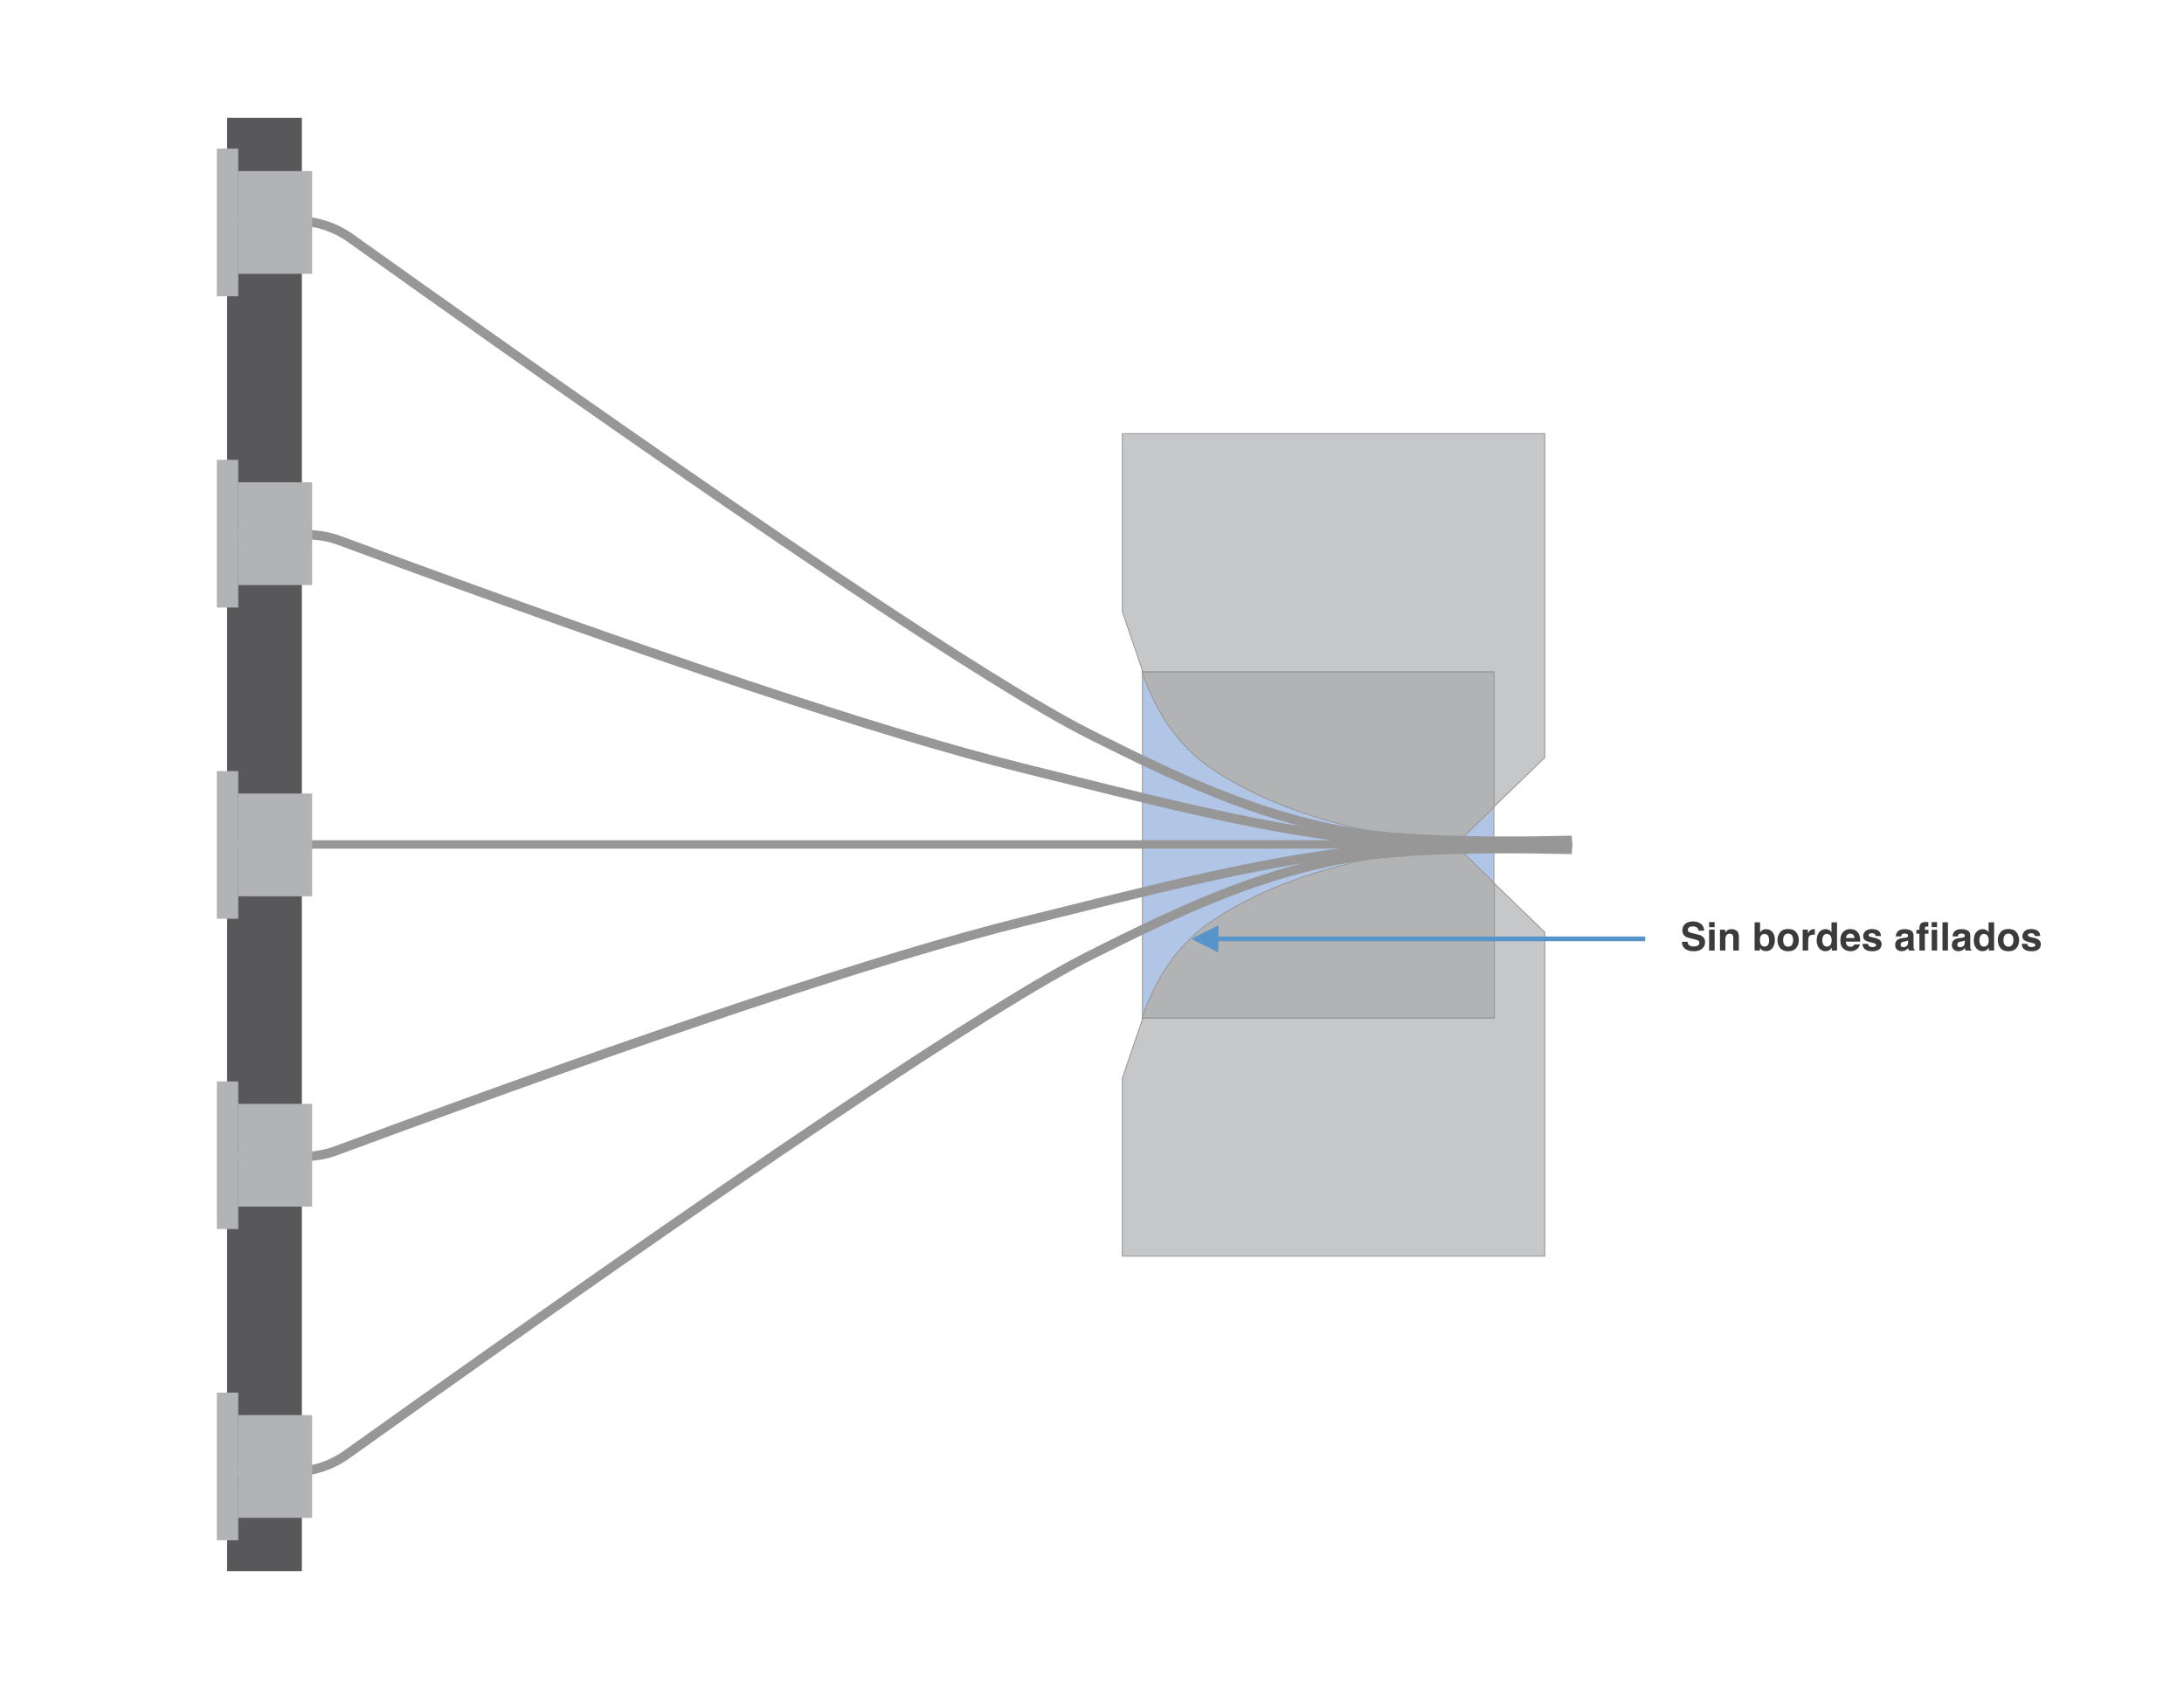
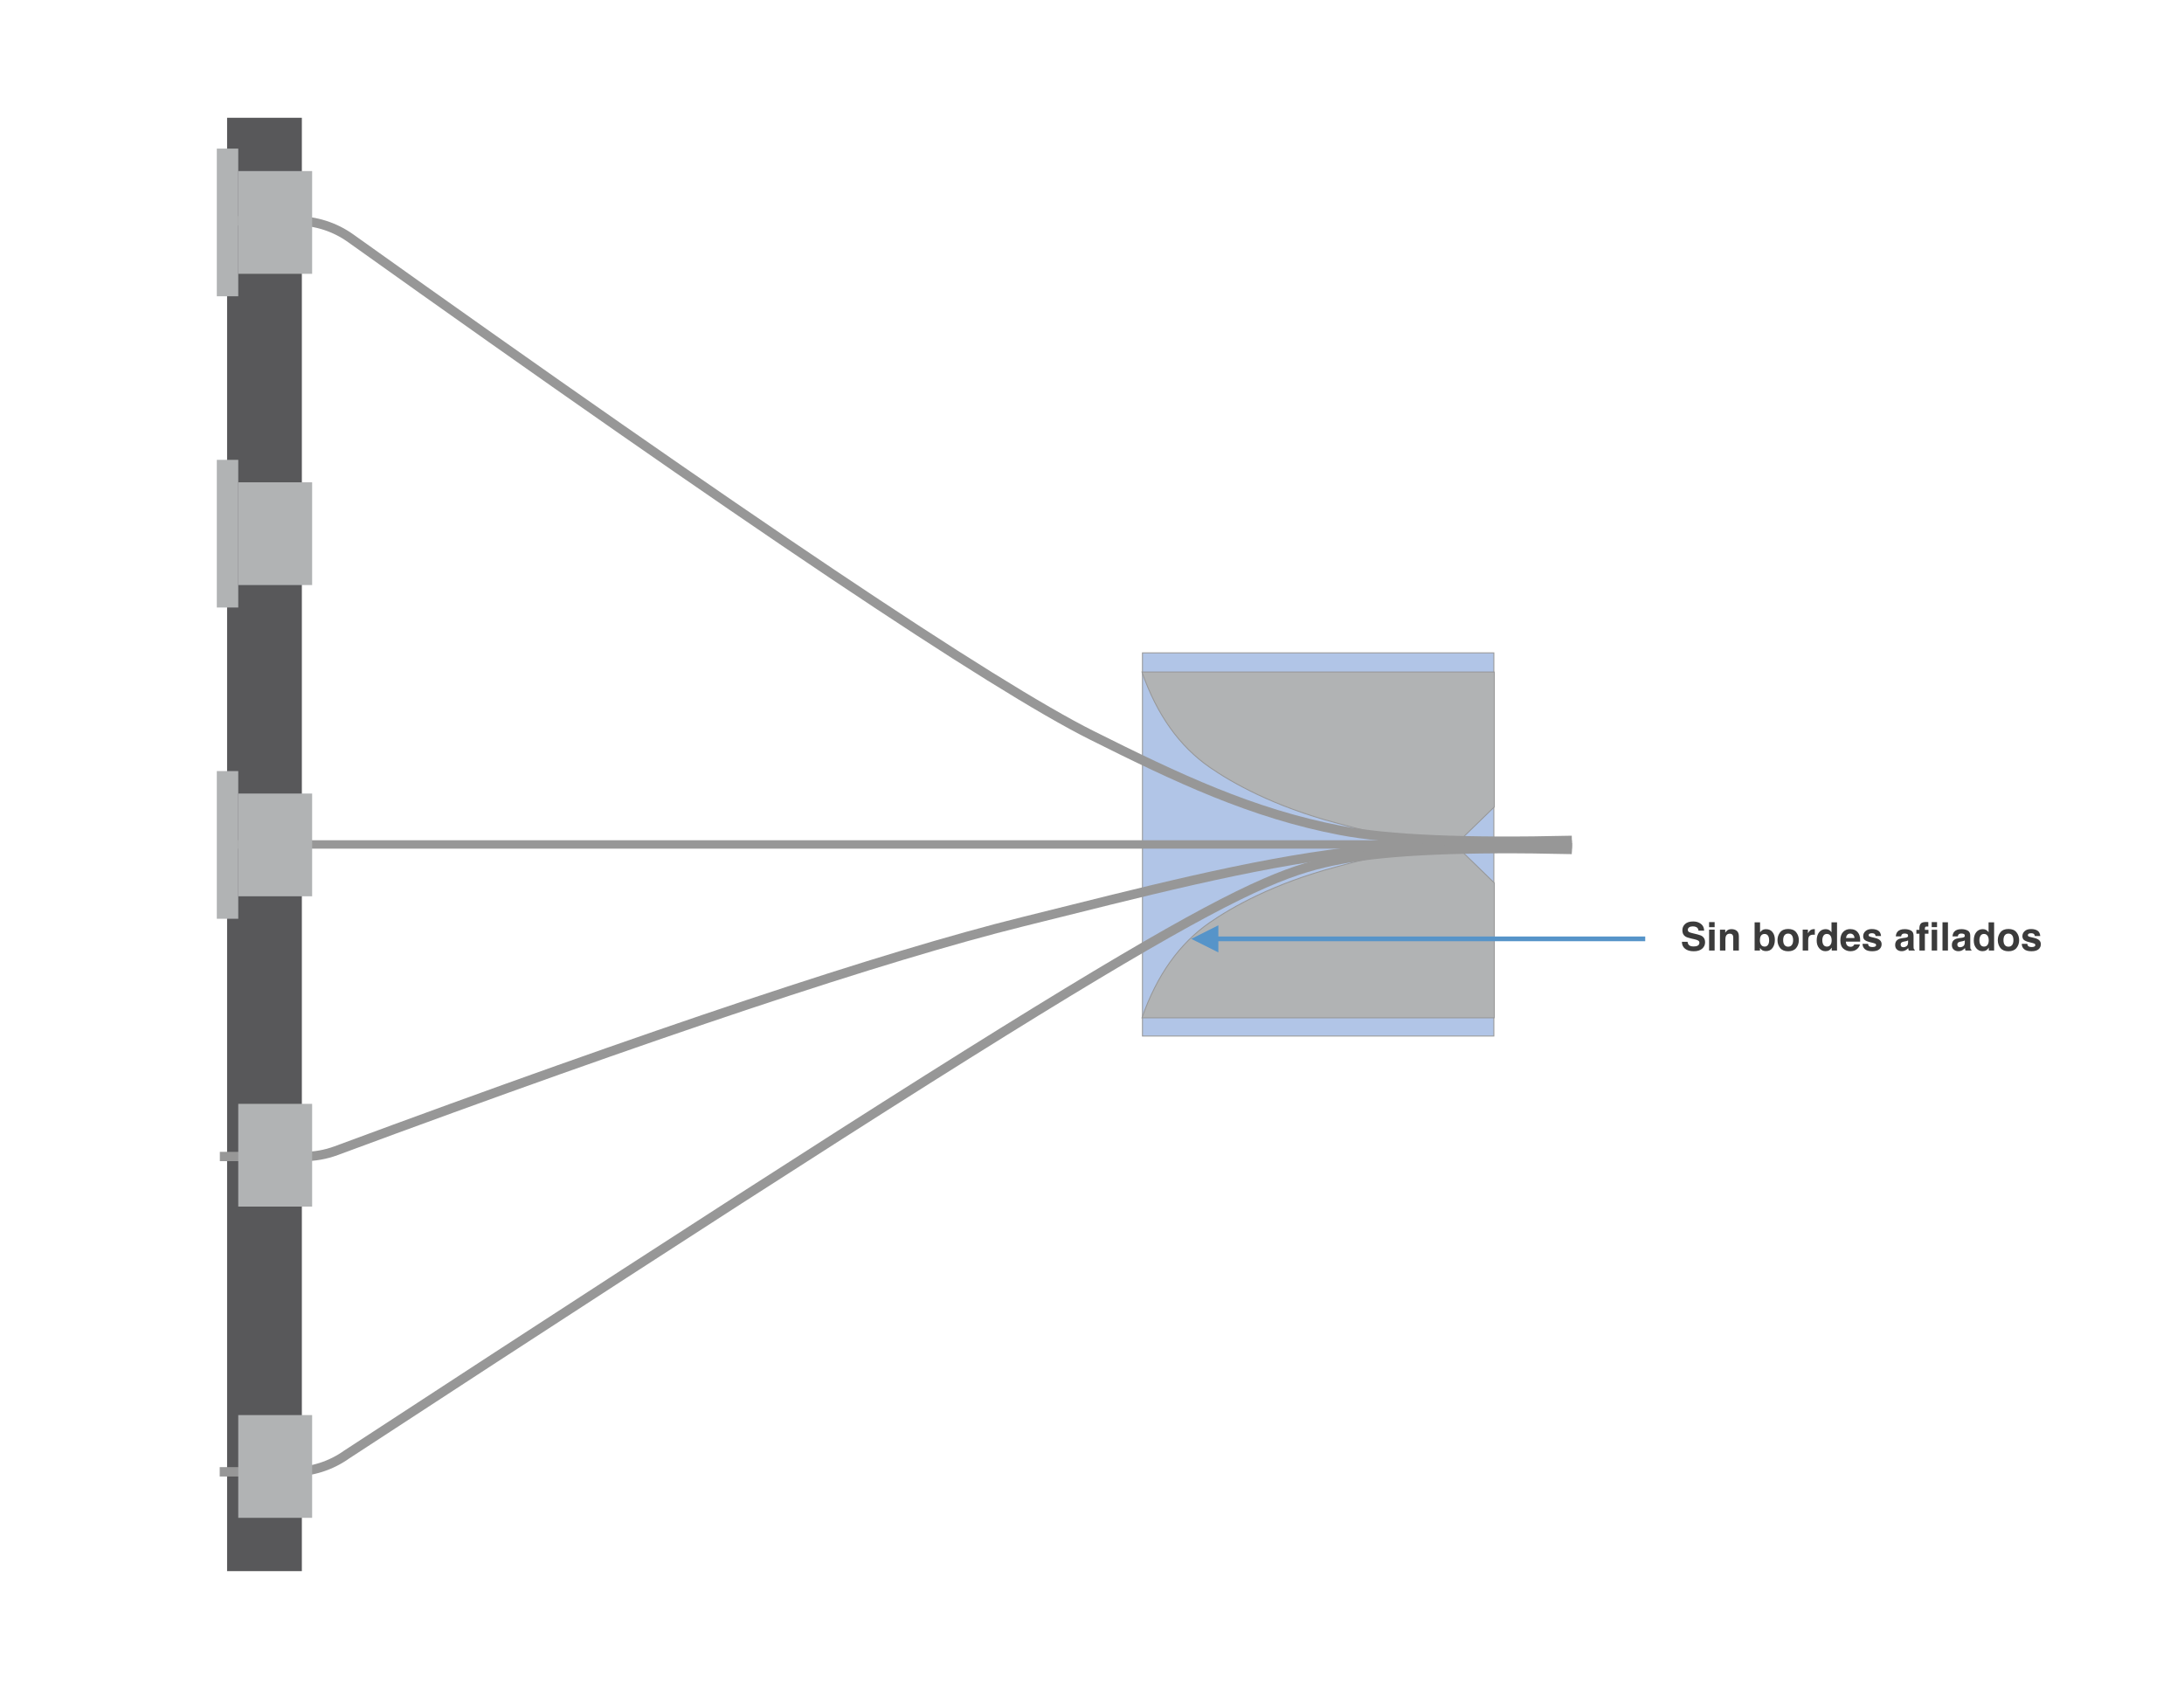
<svg xmlns="http://www.w3.org/2000/svg" width="2337px" height="1806px" viewBox="0 0 2337 1806" version="1.1">
  <title>Stranding-cross-section_ES</title>
  <desc>Created with Sketch.</desc>
  <g id="Stranding-cross-section_ES" stroke="none" stroke-width="1" fill="none" fill-rule="evenodd">
    <rect id="Rectangle" stroke="#979797" fill="#B1C5E7" fill-rule="nonzero" x="1222.5" y="698.5" width="376" height="410" />
    <rect id="Rectangle" fill="#58585A" fill-rule="nonzero" x="243" y="126" width="80" height="1555" />
    <path d="M1599,863.334 L1599,719 L1222,719 C1237.821,764.523 1262.057,798.561 1294.708,821.116 C1318.083,837.263 1362.922,862.836 1430.125,880.558 C1456.792,887.591 1475.101,893.698 1520.929,895.829 C1525.825,896.057 1540.706,896.057 1565.574,895.829 L1599,863.334 Z" id="Path-5" stroke="#979797" fill="#B1B3B4" fill-rule="nonzero" />
-     <polygon id="Path-3-Copy" stroke="#979797" fill="#C5C7C8" fill-rule="nonzero" transform="translate(1427, 1144.5) scale(1, -1) translate(-1427, -1144.5) " points="1222.918 1199.688 1201 1135.568 1201 945 1653 945 1653 1291.566 1598.745 1344 1598.745 1199.688" />
-     <polygon id="Path-3-Copy-2" stroke="#979797" fill="#C5C7C8" fill-rule="nonzero" points="1222.918 718.688 1201 654.568 1201 464 1653 464 1653 810.566 1598.745 863 1598.745 718.688" />
    <path d="M1599,1056.334 L1599,912 L1222,912 C1237.821,957.523 1262.057,991.561 1294.708,1014.116 C1318.083,1030.263 1362.922,1055.836 1430.125,1073.558 C1456.792,1080.591 1475.101,1086.698 1520.929,1088.829 C1525.825,1089.057 1540.706,1089.057 1565.574,1088.829 L1599,1056.334 Z" id="Path-5-Copy" stroke="#979797" fill="#B1B3B4" fill-rule="nonzero" transform="translate(1410.5, 1000.5) scale(1, -1) translate(-1410.5, -1000.5) " />
    <line x1="235.256" y1="903.5" x2="1682" y2="903.5" id="Path-6" stroke="#979797" stroke-width="9" fill-rule="nonzero" />
    <path d="M235.256,1237.368 L324.995,1237.368 C336.855,1237.368 348.621,1235.258 359.742,1231.137 C701.303,1104.57 946.252,1022.904 1094.59,986.138 C1222.203,954.509 1336.261,924.36 1443.439,911.581 C1499.975,904.84 1579.496,903.278 1682,906.894" id="Path-6-Copy-4" stroke="#979797" stroke-width="10" fill-rule="nonzero" />
-     <path d="M235.114,1574.721 L313.05,1574.721 C333.883,1574.721 354.196,1568.214 371.151,1556.11 C795.916,1252.882 1061.695,1074.565 1168.488,1021.157 C1259.551,975.617 1339.621,937.596 1434.439,919.521 C1485.767,909.736 1568.287,906.184 1682,908.865" id="Path-6-Copy-3" stroke="#979797" stroke-width="10" fill-rule="nonzero" />
-     <path d="M234.248,903 L328.824,903 C340.669,903 352.42,900.895 363.53,896.784 C703.26,771.063 946.947,689.906 1094.59,653.312 C1222.203,621.683 1336.261,591.534 1443.439,578.755 C1499.975,572.014 1579.496,570.451 1682,574.067" id="Path-6-Copy-4" stroke="#979797" stroke-width="10" fill-rule="nonzero" transform="translate(958.124, 737.587) scale(1, -1) translate(-958.124, -737.587) " />
+     <path d="M235.114,1574.721 L313.05,1574.721 C333.883,1574.721 354.196,1568.214 371.151,1556.11 C1259.551,975.617 1339.621,937.596 1434.439,919.521 C1485.767,909.736 1568.287,906.184 1682,908.865" id="Path-6-Copy-3" stroke="#979797" stroke-width="10" fill-rule="nonzero" />
    <path d="M235.053,900 L317.082,900 C337.906,900 358.211,893.499 375.163,881.404 C797.635,579.971 1062.077,402.647 1168.488,349.431 C1259.551,303.89 1339.621,265.869 1434.439,247.794 C1485.767,238.009 1568.287,234.457 1682,237.138" id="Path-6-Copy-3" stroke="#979797" stroke-width="10" fill-rule="nonzero" transform="translate(958.527, 568.137) scale(1, -1) translate(-958.527, -568.137) " />
    <path id="Line" d="M1303.717,990 L1303.717,1002 L1760.481,1002 L1760.481,1007 L1303.717,1007 L1303.717,1019 L1274.717,1004.5 L1303.717,990 Z" fill="#5694C9" fill-rule="nonzero" />
    <path d="M1812.417,1017.779 C1816.272,1017.779 1819.256,1016.867 1821.369,1015.042 C1823.481,1013.216 1824.537,1010.923 1824.537,1008.161 C1824.537,1005.468 1823.635,1003.41 1821.83,1001.988 C1820.668,1001.072 1818.945,1000.341 1816.662,999.794 L1816.662,999.794 L1811.453,998.543 C1809.443,998.064 1808.131,997.647 1807.516,997.292 C1806.559,996.759 1806.08,995.952 1806.08,994.872 C1806.08,993.696 1806.565,992.78 1807.536,992.124 C1808.507,991.468 1809.806,991.14 1811.433,991.14 C1812.896,991.14 1814.119,991.393 1815.104,991.898 C1816.58,992.664 1817.373,993.956 1817.482,995.774 L1817.482,995.774 L1823.553,995.774 C1823.443,992.562 1822.264,990.111 1820.015,988.422 C1817.766,986.734 1815.049,985.89 1811.863,985.89 C1808.049,985.89 1805.157,986.785 1803.188,988.576 C1801.22,990.367 1800.235,992.616 1800.235,995.323 C1800.235,998.29 1801.254,1000.471 1803.291,1001.865 C1804.494,1002.699 1806.668,1003.472 1809.812,1004.183 L1809.812,1004.183 L1813.012,1004.9 C1814.885,1005.311 1816.259,1005.782 1817.134,1006.315 C1818.009,1006.862 1818.446,1007.635 1818.446,1008.633 C1818.446,1010.342 1817.564,1011.511 1815.801,1012.14 C1814.871,1012.468 1813.661,1012.632 1812.171,1012.632 C1809.683,1012.632 1807.926,1012.01 1806.9,1010.766 C1806.34,1010.082 1805.964,1009.05 1805.772,1007.669 L1805.772,1007.669 L1799.743,1007.669 C1799.743,1010.813 1800.871,1013.285 1803.127,1015.083 C1805.383,1016.88 1808.479,1017.779 1812.417,1017.779 Z M1834.75,991.98 L1834.75,986.587 L1828.823,986.587 L1828.823,991.98 L1834.75,991.98 Z M1834.75,1017 L1834.75,994.646 L1828.823,994.646 L1828.823,1017 L1834.75,1017 Z M1846.275,1017 L1846.275,1004.9 C1846.275,1003.52 1846.467,1002.385 1846.85,1001.496 C1847.588,999.814 1848.948,998.974 1850.931,998.974 C1852.544,998.974 1853.638,999.548 1854.212,1000.696 C1854.526,1001.325 1854.684,1002.228 1854.684,1003.403 L1854.684,1003.403 L1854.684,1017 L1860.672,1017 L1860.672,1001.947 C1860.672,999.145 1859.937,997.138 1858.467,995.928 C1856.998,994.718 1855.107,994.113 1852.797,994.113 C1850.951,994.113 1849.427,994.564 1848.224,995.467 C1847.554,995.973 1846.843,996.8 1846.091,997.948 L1846.091,997.948 L1846.091,994.688 L1840.451,994.688 L1840.451,1017 L1846.275,1017 Z M1889.875,1017.595 C1892.814,1017.595 1895.104,1016.453 1896.745,1014.17 C1898.386,1011.887 1899.206,1009.009 1899.206,1005.536 C1899.206,1002.187 1898.375,999.452 1896.714,997.333 C1895.053,995.214 1892.753,994.154 1889.813,994.154 C1888.187,994.154 1886.847,994.496 1885.794,995.18 C1884.905,995.727 1884.092,996.52 1883.354,997.559 L1883.354,997.559 L1883.354,986.812 L1877.529,986.812 L1877.529,1017 L1883.251,1017 L1883.251,1014.19 C1884.03,1015.284 1884.755,1016.05 1885.425,1016.487 C1886.546,1017.226 1888.029,1017.595 1889.875,1017.595 Z M1888.316,1012.775 C1886.58,1012.775 1885.288,1012.146 1884.44,1010.889 C1883.593,1009.631 1883.169,1008.045 1883.169,1006.131 C1883.169,1004.504 1883.374,1003.178 1883.784,1002.152 C1884.577,1000.225 1886.033,999.261 1888.152,999.261 C1890.244,999.261 1891.68,1000.245 1892.459,1002.214 C1892.869,1003.253 1893.074,1004.565 1893.074,1006.151 C1893.074,1008.134 1892.657,1009.733 1891.823,1010.95 C1890.989,1012.167 1889.82,1012.775 1888.316,1012.775 Z M1913.438,1017.779 C1917.28,1017.779 1920.145,1016.614 1922.031,1014.283 C1923.918,1011.952 1924.861,1009.146 1924.861,1005.864 C1924.861,1002.638 1923.918,999.842 1922.031,997.477 C1920.145,995.111 1917.28,993.929 1913.438,993.929 C1909.597,993.929 1906.732,995.111 1904.846,997.477 C1902.959,999.842 1902.016,1002.638 1902.016,1005.864 C1902.016,1009.146 1902.959,1011.952 1904.846,1014.283 C1906.732,1016.614 1909.597,1017.779 1913.438,1017.779 Z M1913.418,1012.878 C1911.709,1012.878 1910.393,1012.27 1909.47,1011.053 C1908.547,1009.836 1908.086,1008.106 1908.086,1005.864 C1908.086,1003.622 1908.547,1001.896 1909.47,1000.686 C1910.393,999.476 1911.709,998.871 1913.418,998.871 C1915.127,998.871 1916.439,999.476 1917.355,1000.686 C1918.271,1001.896 1918.729,1003.622 1918.729,1005.864 C1918.729,1008.106 1918.271,1009.836 1917.355,1011.053 C1916.439,1012.27 1915.127,1012.878 1913.418,1012.878 Z M1934.869,1017 L1934.869,1006.315 C1934.869,1004.524 1935.095,1003.198 1935.546,1002.337 C1936.353,1000.806 1937.932,1000.04 1940.283,1000.04 C1940.461,1000.04 1940.693,1000.047 1940.98,1000.061 C1941.268,1000.074 1941.596,1000.102 1941.965,1000.143 L1941.965,1000.143 L1941.965,994.154 C1941.705,994.141 1941.538,994.13 1941.462,994.124 C1941.387,994.117 1941.295,994.113 1941.186,994.113 C1939.436,994.113 1938.014,994.571 1936.92,995.487 C1936.25,996.034 1935.464,997.053 1934.562,998.543 L1934.562,998.543 L1934.562,994.646 L1928.983,994.646 L1928.983,1017 L1934.869,1017 Z M1953.224,1017.697 C1954.81,1017.697 1956.136,1017.396 1957.202,1016.795 C1958.269,1016.193 1959.219,1015.229 1960.053,1013.903 L1960.053,1013.903 L1960.053,1017 L1965.733,1017 L1965.733,986.812 L1959.807,986.812 L1959.807,997.477 C1959.15,996.424 1958.296,995.6 1957.243,995.005 C1956.19,994.411 1954.987,994.113 1953.634,994.113 C1950.694,994.113 1948.346,995.207 1946.589,997.395 C1944.833,999.582 1943.954,1002.583 1943.954,1006.397 C1943.954,1009.706 1944.846,1012.417 1946.63,1014.529 C1948.415,1016.641 1950.612,1017.697 1953.224,1017.697 Z M1954.905,1012.775 C1953.251,1012.775 1952.017,1012.157 1951.204,1010.919 C1950.39,1009.682 1949.983,1008.031 1949.983,1005.967 C1949.983,1004.053 1950.383,1002.45 1951.183,1001.158 C1951.983,999.866 1953.237,999.22 1954.946,999.22 C1956.067,999.22 1957.052,999.575 1957.899,1000.286 C1959.28,1001.462 1959.971,1003.417 1959.971,1006.151 C1959.971,1008.106 1959.54,1009.699 1958.679,1010.93 C1957.817,1012.16 1956.56,1012.775 1954.905,1012.775 Z M1980.068,1017.738 C1983.514,1017.738 1986.193,1016.651 1988.107,1014.478 C1989.338,1013.11 1990.028,1011.764 1990.179,1010.438 L1990.179,1010.438 L1984.211,1010.438 C1983.896,1011.094 1983.534,1011.606 1983.124,1011.976 C1982.372,1012.659 1981.395,1013.001 1980.191,1013.001 C1979.057,1013.001 1978.086,1012.721 1977.279,1012.16 C1975.953,1011.258 1975.249,1009.686 1975.167,1007.443 L1975.167,1007.443 L1990.466,1007.443 C1990.493,1005.516 1990.432,1004.039 1990.281,1003.014 C1990.021,1001.264 1989.454,999.726 1988.579,998.399 C1987.608,996.896 1986.378,995.795 1984.888,995.098 C1983.397,994.4 1981.723,994.052 1979.863,994.052 C1976.732,994.052 1974.186,995.084 1972.224,997.148 C1970.262,999.213 1969.281,1002.18 1969.281,1006.049 C1969.281,1010.178 1970.368,1013.158 1972.542,1014.99 C1974.716,1016.822 1977.225,1017.738 1980.068,1017.738 Z M1984.396,1003.588 L1975.311,1003.588 C1975.502,1002.139 1975.97,1000.99 1976.715,1000.143 C1977.46,999.295 1978.51,998.871 1979.863,998.871 C1981.107,998.871 1982.15,999.271 1982.991,1000.071 C1983.832,1000.871 1984.3,1002.043 1984.396,1003.588 L1984.396,1003.588 Z M2003.324,1017.759 C2006.77,1017.759 2009.316,1017.058 2010.963,1015.657 C2012.611,1014.255 2013.435,1012.447 2013.435,1010.232 C2013.435,1008.551 2012.86,1007.149 2011.712,1006.028 C2010.55,1004.921 2008.807,1004.094 2006.482,1003.547 C2002.996,1002.781 2000.966,1002.241 2000.392,1001.927 C1999.817,1001.626 1999.53,1001.141 1999.53,1000.471 C1999.53,999.938 1999.8,999.473 2000.34,999.076 C2000.88,998.68 2001.786,998.481 2003.058,998.481 C2004.603,998.481 2005.696,998.878 2006.339,999.671 C2006.681,1000.108 2006.893,1000.703 2006.975,1001.455 L2006.975,1001.455 L2012.819,1001.455 C2012.56,998.721 2011.551,996.796 2009.794,995.682 C2008.038,994.568 2005.765,994.011 2002.976,994.011 C2000.036,994.011 1997.756,994.752 1996.136,996.236 C1994.516,997.719 1993.706,999.493 1993.706,1001.558 C1993.706,1003.308 1994.226,1004.647 1995.265,1005.577 C1996.304,1006.521 1998.088,1007.307 2000.617,1007.936 C2004.131,1008.77 2006.161,1009.357 2006.708,1009.699 C2007.255,1010.041 2007.528,1010.54 2007.528,1011.196 C2007.528,1011.88 2007.19,1012.393 2006.513,1012.734 C2005.836,1013.076 2004.924,1013.247 2003.775,1013.247 C2001.82,1013.247 2000.48,1012.857 1999.756,1012.078 C1999.346,1011.641 1999.079,1010.902 1998.956,1009.863 L1998.956,1009.863 L1993.029,1009.863 C1993.029,1012.16 1993.867,1014.05 1995.542,1015.534 C1997.216,1017.017 1999.811,1017.759 2003.324,1017.759 Z M2034.906,1017.697 C2036.492,1017.697 2037.914,1017.335 2039.172,1016.61 C2040.225,1015.995 2041.154,1015.25 2041.961,1014.375 C2042.002,1014.881 2042.057,1015.332 2042.125,1015.729 C2042.193,1016.125 2042.316,1016.549 2042.494,1017 L2042.494,1017 L2048.852,1017 L2048.852,1016.139 C2048.469,1015.961 2048.182,1015.735 2047.99,1015.462 C2047.799,1015.188 2047.683,1014.669 2047.642,1013.903 C2047.614,1012.892 2047.601,1012.03 2047.601,1011.319 L2047.601,1011.319 L2047.601,1001.065 C2047.601,998.372 2046.65,996.54 2044.75,995.569 C2042.85,994.599 2040.676,994.113 2038.229,994.113 C2034.469,994.113 2031.816,995.098 2030.271,997.066 C2029.301,998.324 2028.754,999.931 2028.631,1001.886 L2028.631,1001.886 L2034.271,1001.886 C2034.407,1001.024 2034.681,1000.341 2035.091,999.835 C2035.665,999.151 2036.643,998.81 2038.023,998.81 C2039.254,998.81 2040.187,998.984 2040.823,999.333 C2041.458,999.681 2041.776,1000.313 2041.776,1001.229 C2041.776,1001.981 2041.359,1002.535 2040.525,1002.891 C2040.061,1003.096 2039.288,1003.267 2038.208,1003.403 L2038.208,1003.403 L2036.219,1003.649 C2033.963,1003.937 2032.254,1004.415 2031.092,1005.085 C2028.973,1006.315 2027.913,1008.305 2027.913,1011.053 C2027.913,1013.172 2028.573,1014.809 2029.892,1015.964 C2031.211,1017.12 2032.883,1017.697 2034.906,1017.697 Z M2036.629,1013.452 C2035.836,1013.452 2035.163,1013.23 2034.609,1012.786 C2034.055,1012.341 2033.778,1011.62 2033.778,1010.622 C2033.778,1009.501 2034.229,1008.674 2035.132,1008.141 C2035.665,1007.826 2036.547,1007.56 2037.777,1007.341 L2037.777,1007.341 L2039.09,1007.095 C2039.746,1006.972 2040.262,1006.838 2040.638,1006.695 C2041.014,1006.551 2041.387,1006.363 2041.756,1006.131 L2041.756,1006.131 L2041.756,1008.305 C2041.715,1010.26 2041.165,1011.606 2040.105,1012.345 C2039.045,1013.083 2037.887,1013.452 2036.629,1013.452 Z M2059.721,1017 L2059.721,998.974 L2063.556,998.974 L2063.556,994.852 L2059.721,994.852 L2059.721,994.441 C2059.693,993.361 2059.782,992.568 2059.987,992.062 C2060.192,991.557 2060.753,991.304 2061.669,991.304 C2062.038,991.304 2062.353,991.307 2062.612,991.314 C2062.872,991.321 2063.139,991.331 2063.412,991.345 L2063.412,991.345 L2063.412,986.587 C2063.016,986.56 2062.633,986.532 2062.264,986.505 C2061.895,986.478 2061.532,986.464 2061.177,986.464 C2058.278,986.464 2056.357,987.011 2055.414,988.104 C2054.361,989.267 2053.835,991.037 2053.835,993.416 L2053.835,993.416 L2053.835,994.852 L2050.636,994.852 L2050.636,998.974 L2053.896,998.974 L2053.896,1017 L2059.721,1017 Z M2072.743,991.919 L2072.743,986.587 L2067.021,986.587 L2067.021,991.919 L2072.743,991.919 Z M2072.846,1017 L2072.846,994.749 L2067.021,994.749 L2067.021,1017 L2072.846,1017 Z M2084.412,1017 L2084.412,986.771 L2078.567,986.771 L2078.567,1017 L2084.412,1017 Z M2095.589,1017.697 C2097.175,1017.697 2098.597,1017.335 2099.854,1016.61 C2100.907,1015.995 2101.837,1015.25 2102.644,1014.375 C2102.685,1014.881 2102.739,1015.332 2102.808,1015.729 C2102.876,1016.125 2102.999,1016.549 2103.177,1017 L2103.177,1017 L2109.534,1017 L2109.534,1016.139 C2109.151,1015.961 2108.864,1015.735 2108.673,1015.462 C2108.481,1015.188 2108.365,1014.669 2108.324,1013.903 C2108.297,1012.892 2108.283,1012.03 2108.283,1011.319 L2108.283,1001.065 C2108.283,998.372 2107.333,996.54 2105.433,995.569 C2103.532,994.599 2101.358,994.113 2098.911,994.113 C2095.151,994.113 2092.499,995.098 2090.954,997.066 C2089.983,998.324 2089.437,999.931 2089.313,1001.886 L2089.313,1001.886 L2094.953,1001.886 C2095.09,1001.024 2095.363,1000.341 2095.773,999.835 C2096.348,999.151 2097.325,998.81 2098.706,998.81 C2099.937,998.81 2100.87,998.984 2101.505,999.333 C2102.141,999.681 2102.459,1000.313 2102.459,1001.229 C2102.459,1001.981 2102.042,1002.535 2101.208,1002.891 C2100.743,1003.096 2099.971,1003.267 2098.891,1003.403 L2098.891,1003.403 L2096.901,1003.649 C2094.646,1003.937 2092.937,1004.415 2091.774,1005.085 C2089.655,1006.315 2088.596,1008.305 2088.596,1011.053 C2088.596,1013.172 2089.255,1014.809 2090.575,1015.964 C2091.894,1017.12 2093.565,1017.697 2095.589,1017.697 Z M2097.312,1013.452 C2096.519,1013.452 2095.845,1013.23 2095.291,1012.786 C2094.738,1012.341 2094.461,1011.62 2094.461,1010.622 C2094.461,1009.501 2094.912,1008.674 2095.814,1008.141 C2096.348,1007.826 2097.229,1007.56 2098.46,1007.341 L2098.46,1007.341 L2099.772,1007.095 C2100.429,1006.972 2100.945,1006.838 2101.321,1006.695 C2101.697,1006.551 2102.069,1006.363 2102.438,1006.131 L2102.438,1006.131 L2102.438,1008.305 C2102.397,1010.26 2101.847,1011.606 2100.788,1012.345 C2099.728,1013.083 2098.569,1013.452 2097.312,1013.452 Z M2121.306,1017.697 C2122.892,1017.697 2124.218,1017.396 2125.284,1016.795 C2126.351,1016.193 2127.301,1015.229 2128.135,1013.903 L2128.135,1013.903 L2128.135,1017 L2133.815,1017 L2133.815,986.812 L2127.889,986.812 L2127.889,997.477 C2127.232,996.424 2126.378,995.6 2125.325,995.005 C2124.272,994.411 2123.069,994.113 2121.716,994.113 C2118.776,994.113 2116.428,995.207 2114.671,997.395 C2112.915,999.582 2112.036,1002.583 2112.036,1006.397 C2112.036,1009.706 2112.928,1012.417 2114.712,1014.529 C2116.497,1016.641 2118.694,1017.697 2121.306,1017.697 Z M2122.987,1012.775 C2121.333,1012.775 2120.099,1012.157 2119.286,1010.919 C2118.472,1009.682 2118.065,1008.031 2118.065,1005.967 C2118.065,1004.053 2118.465,1002.45 2119.265,1001.158 C2120.065,999.866 2121.319,999.22 2123.028,999.22 C2124.149,999.22 2125.134,999.575 2125.981,1000.286 C2127.362,1001.462 2128.053,1003.417 2128.053,1006.151 C2128.053,1008.106 2127.622,1009.699 2126.761,1010.93 C2125.899,1012.16 2124.642,1012.775 2122.987,1012.775 Z M2149.176,1017.779 C2153.018,1017.779 2155.882,1016.614 2157.769,1014.283 C2159.655,1011.952 2160.599,1009.146 2160.599,1005.864 C2160.599,1002.638 2159.655,999.842 2157.769,997.477 C2155.882,995.111 2153.018,993.929 2149.176,993.929 C2145.334,993.929 2142.47,995.111 2140.583,997.477 C2138.696,999.842 2137.753,1002.638 2137.753,1005.864 C2137.753,1009.146 2138.696,1011.952 2140.583,1014.283 C2142.47,1016.614 2145.334,1017.779 2149.176,1017.779 Z M2149.155,1012.878 C2147.446,1012.878 2146.13,1012.27 2145.208,1011.053 C2144.285,1009.836 2143.823,1008.106 2143.823,1005.864 C2143.823,1003.622 2144.285,1001.896 2145.208,1000.686 C2146.13,999.476 2147.446,998.871 2149.155,998.871 C2150.864,998.871 2152.177,999.476 2153.093,1000.686 C2154.009,1001.896 2154.467,1003.622 2154.467,1005.864 C2154.467,1008.106 2154.009,1009.836 2153.093,1011.053 C2152.177,1012.27 2150.864,1012.878 2149.155,1012.878 Z M2173.703,1017.759 C2177.148,1017.759 2179.695,1017.058 2181.342,1015.657 C2182.99,1014.255 2183.813,1012.447 2183.813,1010.232 C2183.813,1008.551 2183.239,1007.149 2182.091,1006.028 C2180.929,1004.921 2179.186,1004.094 2176.861,1003.547 C2173.375,1002.781 2171.345,1002.241 2170.771,1001.927 C2170.196,1001.626 2169.909,1001.141 2169.909,1000.471 C2169.909,999.938 2170.179,999.473 2170.719,999.076 C2171.259,998.68 2172.165,998.481 2173.437,998.481 C2174.981,998.481 2176.075,998.878 2176.718,999.671 C2177.06,1000.108 2177.271,1000.703 2177.354,1001.455 L2177.354,1001.455 L2183.198,1001.455 C2182.938,998.721 2181.93,996.796 2180.173,995.682 C2178.416,994.568 2176.144,994.011 2173.354,994.011 C2170.415,994.011 2168.135,994.752 2166.515,996.236 C2164.895,997.719 2164.085,999.493 2164.085,1001.558 C2164.085,1003.308 2164.604,1004.647 2165.644,1005.577 C2166.683,1006.521 2168.467,1007.307 2170.996,1007.936 C2174.51,1008.77 2176.54,1009.357 2177.087,1009.699 C2177.634,1010.041 2177.907,1010.54 2177.907,1011.196 C2177.907,1011.88 2177.569,1012.393 2176.892,1012.734 C2176.215,1013.076 2175.303,1013.247 2174.154,1013.247 C2172.199,1013.247 2170.859,1012.857 2170.135,1012.078 C2169.725,1011.641 2169.458,1010.902 2169.335,1009.863 L2169.335,1009.863 L2163.408,1009.863 C2163.408,1012.16 2164.246,1014.05 2165.92,1015.534 C2167.595,1017.017 2170.189,1017.759 2173.703,1017.759 Z" id="Sinbordesaflados" fill="#3B3B3B" fill-rule="nonzero" />
    <g id="Group-5" transform="translate(232, 159)" fill="#B1B3B4" fill-rule="nonzero">
      <rect id="Rectangle" x="22.95" y="24.032" width="79.05" height="109.935" />
      <rect id="Rectangle-Copy-5" x="0" y="0" width="22.95" height="158" />
    </g>
    <g id="Group-5-Copy-2" transform="translate(232, 825)" fill="#B1B3B4" fill-rule="nonzero">
      <rect id="Rectangle" x="22.95" y="24.032" width="79.05" height="109.935" />
      <rect id="Rectangle-Copy-5" x="0" y="0" width="22.95" height="158" />
    </g>
    <g id="Group-5-Copy-3" transform="translate(232, 492)" fill="#B1B3B4" fill-rule="nonzero">
      <rect id="Rectangle" x="22.95" y="24.032" width="79.05" height="109.935" />
      <rect id="Rectangle-Copy-5" x="0" y="0" width="22.95" height="158" />
    </g>
    <g id="Group-5-Copy-4" transform="translate(232, 1157)" fill="#B1B3B4" fill-rule="nonzero">
      <rect id="Rectangle" x="22.95" y="24.032" width="79.05" height="109.935" />
-       <rect id="Rectangle-Copy-5" x="0" y="0" width="22.95" height="158" />
    </g>
    <g id="Group-5-Copy-5" transform="translate(232, 1490)" fill="#B1B3B4" fill-rule="nonzero">
      <rect id="Rectangle" x="22.95" y="24.032" width="79.05" height="109.935" />
-       <rect id="Rectangle-Copy-5" x="0" y="0" width="22.95" height="158" />
    </g>
  </g>
</svg>